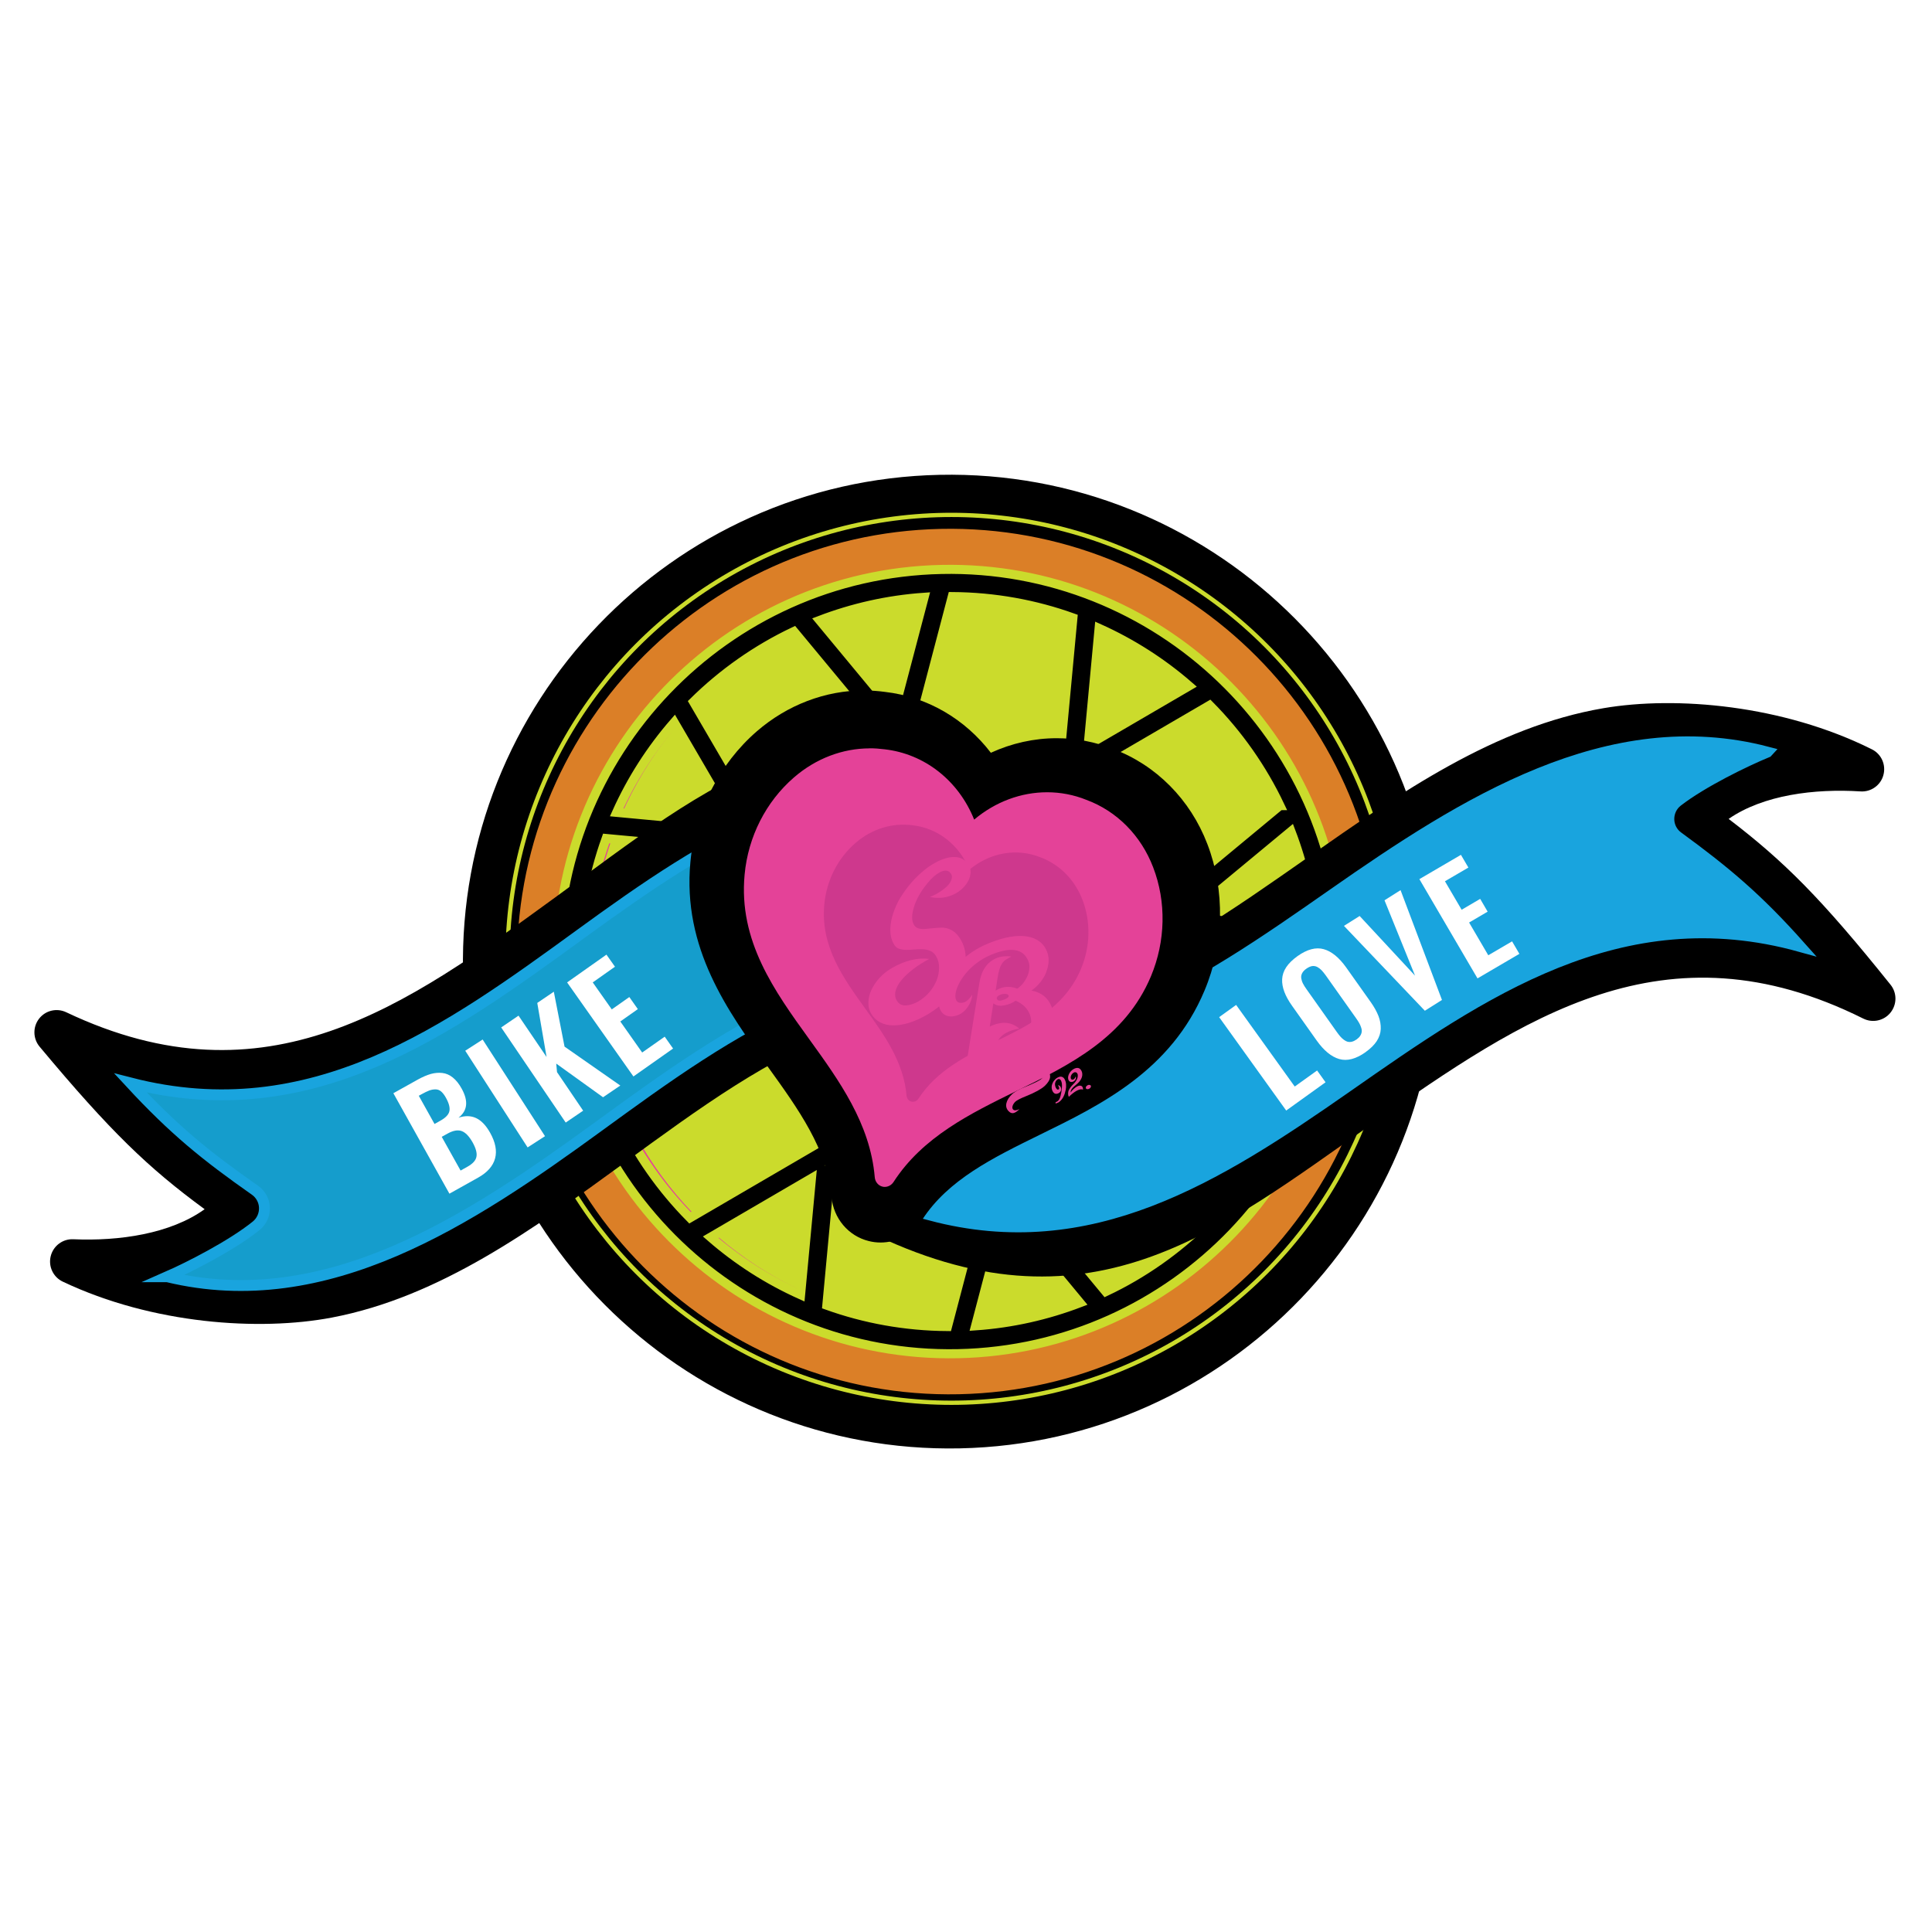
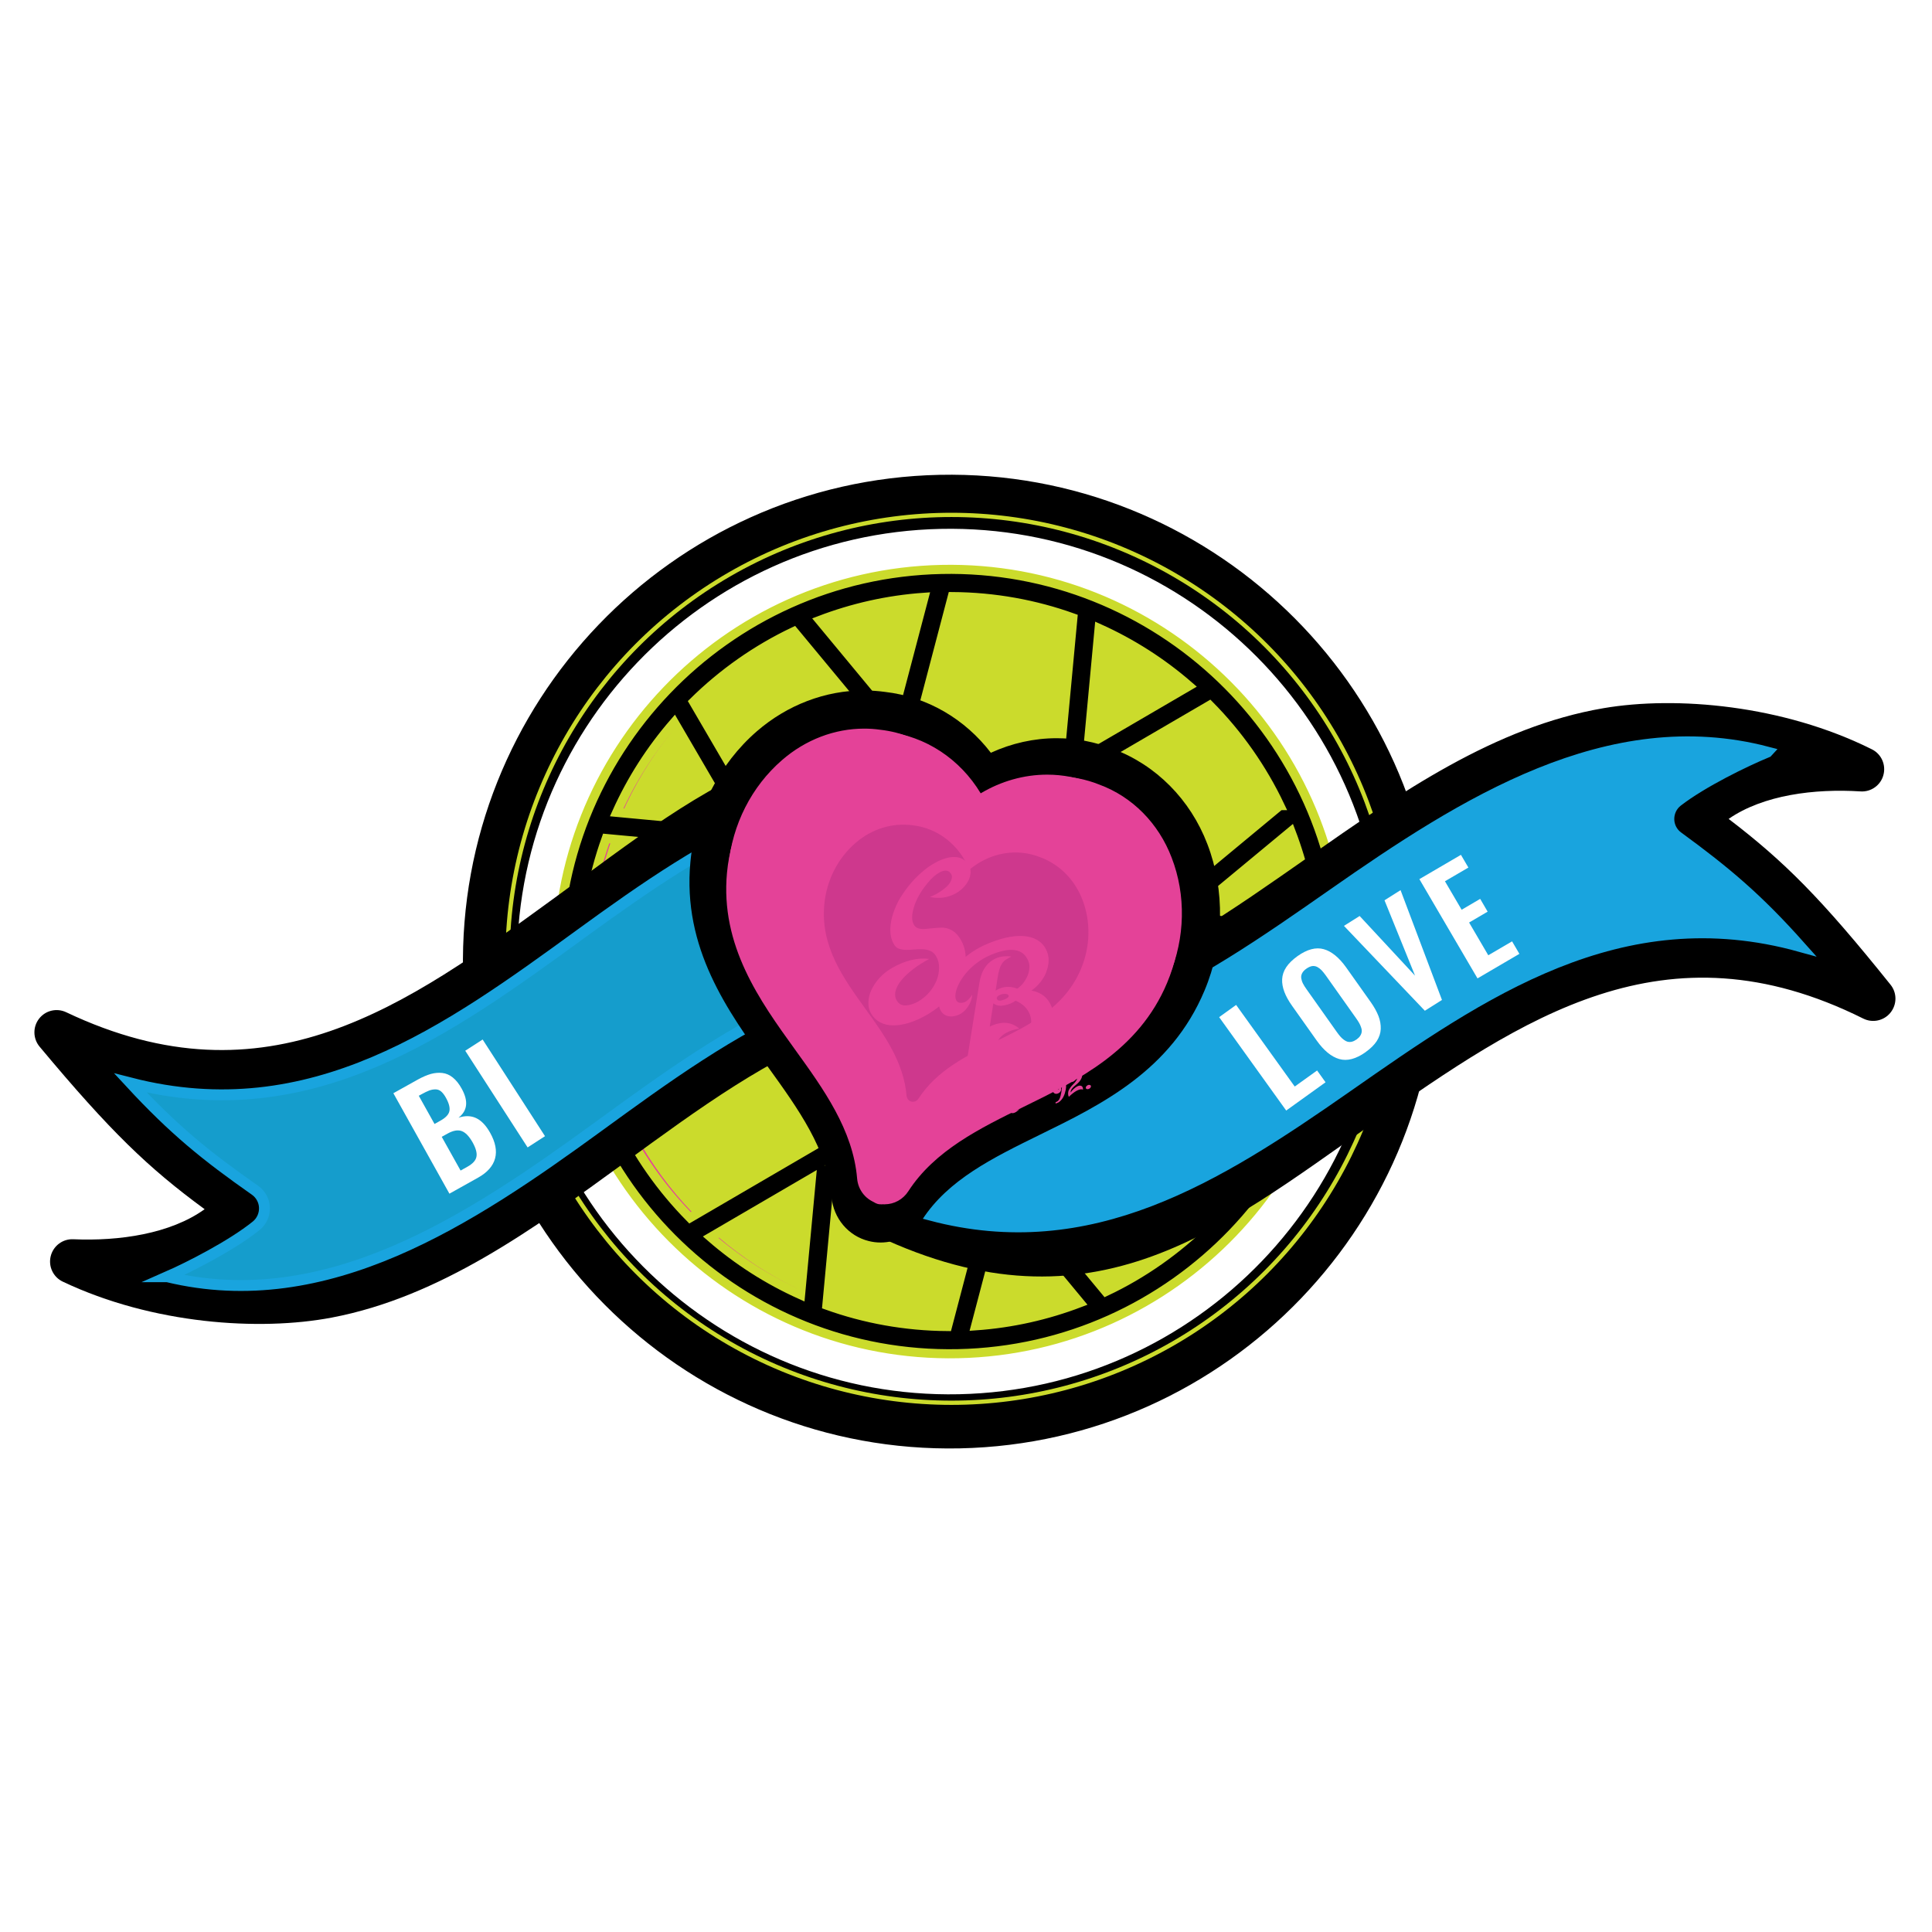
<svg xmlns="http://www.w3.org/2000/svg" id="Layer_1" viewBox="0 0 272 272">
  <defs>
    <style>.cls-1{stroke-width:.6px;}.cls-1,.cls-2{fill:none;}.cls-1,.cls-3,.cls-4,.cls-5,.cls-6,.cls-7{stroke-miterlimit:10;}.cls-1,.cls-6{stroke:#cbdb2c;}.cls-2,.cls-8,.cls-9,.cls-10,.cls-11,.cls-12,.cls-13{stroke-width:0px;}.cls-8{fill:#ce388d;}.cls-3,.cls-4,.cls-7{stroke-width:1.53px;}.cls-3,.cls-13{fill:#19a4de;}.cls-3,.cls-7{stroke:#19a4de;}.cls-14{filter:url(#drop-shadow-1);}.cls-9,.cls-6{fill:#000;}.cls-4{fill:#db7f27;stroke:#db7f27;}.cls-5{fill:#cbdb2c;stroke:#e44298;stroke-width:1.56px;}.cls-10{fill:#e44298;}.cls-11,.cls-7{fill:#159dcc;}.cls-12{fill:#fff;}.cls-6{stroke-width:1.28px;}</style>
    <filter id="drop-shadow-1" filterUnits="userSpaceOnUse">
      <feOffset dx="4.59" dy="4.59" />
      <feGaussianBlur result="blur" stdDeviation="3.28" />
      <feFlood flood-color="#000" flood-opacity=".15" />
      <feComposite in2="blur" operator="in" />
      <feComposite in="SourceGraphic" />
    </filter>
  </defs>
-   <path class="cls-11" d="M244.01,106.83c-20.54-5.38-39.34,6.62-56.09,18.32-17.39,12.15-35.3,24.66-58.65,18.17,5.47,6.13,8.45,20.62,6.62,23.37,20.62,5.46,36.99-4.84,53.78-16.57,17.38-12.14,35.28-24.64,58.61-18.16-5.5-6.18-9.59-9.62-15.82-14.17-.73-.53-1.16-1.38-1.18-2.28-.01-.9.4-1.76,1.12-2.32,3.24-2.51,8.78-5.19,11.6-6.36Z" />
-   <path class="cls-4" d="M132.06,72.25c-35.67.75-63.98,30.28-63.23,65.95.75,35.67,30.28,63.99,65.95,63.23,35.67-.75,63.99-30.28,63.23-65.95-.75-35.67-30.28-63.98-65.95-63.23ZM188.4,134.22c.63,30.05-23.22,54.93-53.27,55.57-30.06.63-54.93-23.22-55.56-53.27-.63-30.05,23.22-54.93,53.27-55.56,30.06-.63,54.93,23.22,55.56,53.27Z" />
-   <path class="cls-9" d="M132.28,66.85c-37.79.8-67.88,32.18-67.09,69.97.8,37.79,32.18,67.88,69.97,67.09,37.79-.8,67.88-32.19,67.09-69.97-.8-37.79-32.18-67.88-69.97-67.09ZM135.01,196.29c-33.59.71-61.49-26.04-62.2-59.63-.71-33.59,26.04-61.49,59.63-62.2,33.59-.71,61.49,26.04,62.2,59.63.71,33.59-26.04,61.49-59.63,62.2Z" />
+   <path class="cls-9" d="M132.28,66.85c-37.79.8-67.88,32.18-67.09,69.97.8,37.79,32.18,67.88,69.97,67.09,37.79-.8,67.88-32.19,67.09-69.97-.8-37.79-32.18-67.88-69.97-67.09ZM135.01,196.29c-33.59.71-61.49-26.04-62.2-59.63-.71-33.59,26.04-61.49,59.63-62.2,33.59-.71,61.49,26.04,62.2,59.63.71,33.59-26.04,61.49-59.63,62.2" />
  <circle class="cls-1" cx="133.95" cy="134.99" r="62.5" />
  <circle class="cls-5" cx="134.5" cy="135.2" r="52.07" transform="translate(-1.74 1.76) rotate(-.74)" />
  <path class="cls-6" d="M132.56,80.17c-30.44.64-54.68,25.93-54.04,56.37.64,30.44,25.93,54.68,56.37,54.04,30.44-.64,54.68-25.93,54.04-56.37-.64-30.44-25.93-54.68-56.37-54.04ZM118.29,163.54l11.65-6.8,8.61,10.38-5.16,19.64c-5.95-.04-11.66-1.09-16.98-3l1.89-20.22ZM112.71,182.28c-4.62-2.08-8.88-4.81-12.66-8.1l14.19-8.28-1.53,16.38ZM82.34,135.03c.04-5.95,1.09-11.66,3-16.98l20.22,1.89,6.8,11.65-10.38,8.61-19.64-5.17ZM98.37,143.19l-12.67,10.5c-1.76-4.61-2.89-9.54-3.25-14.69l15.92,4.19ZM149.16,107.21l-11.65,6.8-8.6-10.38,5.16-19.64c5.95.04,11.66,1.09,16.98,3l-1.89,20.22ZM154.74,88.47c4.62,2.08,8.88,4.81,12.66,8.1l-14.19,8.28,1.53-16.38ZM119.64,135.67c-.16-7.77,6.02-14.22,13.79-14.38,7.77-.16,14.22,6.02,14.38,13.79.16,7.77-6.02,14.22-13.79,14.38-7.77.16-14.22-6.02-14.38-13.79ZM131.25,117.66c-.93.13-1.84.34-2.72.6l-3.39-.32,2.58-9.8,6.47,7.8-2.93,1.71ZM119.44,124.63c-.55.73-1.06,1.51-1.49,2.32l-2.62,2.17-5.11-8.75,10.09.94-.87,3.31ZM136.21,153.09c.93-.13,1.84-.34,2.72-.6l3.39.32-2.58,9.8-6.47-7.8,2.93-1.71ZM148.01,146.12c.55-.73,1.06-1.51,1.49-2.32l2.62-2.17,5.11,8.75-10.09-.94.87-3.31ZM151.44,132.89c-.13-.93-.34-1.84-.6-2.72l.32-3.39,9.79,2.58-7.8,6.46-1.71-2.93ZM144.47,121.09c-.73-.55-1.51-1.05-2.32-1.49l-2.17-2.62,8.75-5.1-.94,10.09-3.31-.87ZM125.91,100.01l-10.5-12.67c4.61-1.76,9.54-2.89,14.69-3.25l-4.19,15.92ZM124.72,104.54l-3.43,13.05-13.43-1.26-10.22-17.52c4.1-4.04,8.86-7.4,14.13-9.9l12.96,15.63ZM103.2,115.9l-16.38-1.53c2.08-4.62,4.81-8.88,8.1-12.66l8.28,14.2ZM114.3,134.93l1.71,2.93c.13.93.34,1.84.6,2.72l-.32,3.39-9.8-2.58,7.8-6.46ZM122.98,149.66c.73.55,1.51,1.05,2.32,1.49l2.17,2.62-8.75,5.1.94-10.09,3.31.87ZM141.54,170.74l10.5,12.67c-4.61,1.76-9.54,2.89-14.69,3.25l4.19-15.92ZM142.73,166.21l3.43-13.05,13.43,1.26,10.22,17.52c-4.1,4.04-8.86,7.41-14.13,9.9l-12.96-15.63ZM164.25,154.86l16.38,1.53c-2.08,4.62-4.81,8.88-8.1,12.66l-8.28-14.2ZM161.89,150.81l-6.8-11.65,10.38-8.61,19.64,5.17c-.04,5.95-1.09,11.66-3,16.98l-20.22-1.89ZM169.08,127.56l12.67-10.5c1.76,4.61,2.89,9.54,3.25,14.69l-15.92-4.19ZM180.19,113.42l-15.63,12.96-13.04-3.43,1.26-13.43,17.52-10.22c4.04,4.09,7.4,8.86,9.9,14.12ZM87.26,157.33l15.63-12.96,13.04,3.43-1.26,13.43-17.52,10.22c-4.04-4.09-7.4-8.86-9.9-14.12Z" />
  <path class="cls-9" d="M133.9,144.46c5.67-.12,10.18-4.83,10.06-10.5-.12-5.67-4.83-10.18-10.5-10.06-5.67.12-10.18,4.83-10.06,10.5.12,5.67,4.83,10.18,10.5,10.06ZM133.55,127.71c3.57-.07,6.53,2.77,6.61,6.34.07,3.57-2.77,6.53-6.34,6.61-3.57.07-6.53-2.77-6.61-6.34-.08-3.57,2.77-6.53,6.34-6.61Z" />
  <path class="cls-9" d="M160.8,146.39c1.14-1.67-.49-4.03-1.05-4.66-9.11-11.73-14.02-26.33-7.88-26.09,1.48.05,1.56.88,1.91-.57.36-1.44-3.24-4.45-4.58-5.09-31.64-15.03-49.67.8-71.1,16.41-20.86,15.18-40.56,29.52-68.78,16.12-1.33-.63-2.92-.26-3.82.91-.9,1.16-.87,2.8.07,3.93,10.03,12.02,15.31,17.07,23.24,22.89-4.82,3.47-12.02,4.51-18.49,4.23-1.49-.07-2.82.93-3.18,2.38-.36,1.45.35,2.95,1.7,3.59,12.64,6,27.69,6.99,37.86,5.06,15.25-2.9,28.37-12.45,41.22-21.8,20.87-15.2,40.26-29.7,68.53-16.28.02.01,2.46,1.76,4.35-1.01ZM84.24,158.61c-17.99,13.1-35.12,25.57-57.6,20.14,3.05-1.34,5.93-3.37,9.41-6.17.77-.62,1.2-1.56,1.17-2.55-.03-.98-.52-1.9-1.33-2.46-6.88-4.83-11.41-8.48-17.53-15.1,25.54,6.56,44.77-7.43,63.45-21.02,18.04-13.13,33.58-24.85,56.16-19.33-3.09,1.35-4.36,2.63-7.87,5.48-.76.62-1.19,1.56-1.16,2.55.04.98.53,1.89,1.34,2.46,6.85,4.78,11.37,8.41,17.46,14.97-25.57-6.57-44.8,7.43-63.49,21.03Z" />
  <path class="cls-7" d="M23.56,179.75c22.48,5.43,42.7-8.05,60.69-21.15,18.68-13.6,37.92-27.6,63.49-21.03-6.09-6.56-9.64-22.27-7.71-25.31-22.58-5.51-40.18,6.06-58.22,19.19-18.67,13.59-37.9,27.58-63.44,21.02,6.12,6.62,10.65,10.28,17.53,15.1.81.57,1.3,1.48,1.33,2.46.03.98-.4,1.93-1.17,2.55-3.48,2.8-9.45,5.83-12.5,7.17Z" />
  <path class="cls-9" d="M110.95,136.56c-1.17,1.65.41,4.04.95,4.68,8.88,11.91,13.5,26.6,7.37,26.24-1.48-.08-1.54-.91-1.92.53-.38,1.44,3.15,4.51,4.48,5.18,31.34,15.64,49.67.17,71.41-15.01,21.15-14.78,41.12-28.73,69.08-14.78,1.32.66,2.92.31,3.84-.84.92-1.15.93-2.78,0-3.93-9.79-12.21-14.97-17.36-22.79-23.34,4.88-3.38,12.11-4.28,18.57-3.87,1.48.1,2.84-.87,3.22-2.31.39-1.44-.29-2.96-1.63-3.62-12.52-6.25-27.54-7.53-37.76-5.79-15.31,2.61-28.61,11.89-41.63,21-21.17,14.79-40.83,28.91-68.83,14.94-.02-.01-2.42-1.81-4.37.93ZM187.74,125.83c18.25-12.75,35.61-24.88,57.99-19.01-3.08,1.28-6,3.25-9.53,5.98-.78.6-1.23,1.54-1.22,2.52.01.99.49,1.91,1.28,2.49,6.78,4.96,11.24,8.7,17.23,15.44-25.41-7.06-44.91,6.55-63.84,19.78-18.29,12.78-34.06,24.18-56.52,18.23,3.11-1.29,4.41-2.54,7.98-5.33.77-.6,1.22-1.54,1.21-2.53-.02-.98-.5-1.9-1.29-2.48-6.76-4.91-11.2-8.63-17.16-15.3,25.43,7.07,44.94-6.56,63.88-19.79Z" />
  <path class="cls-3" d="M248.82,105.88c-22.37-5.86-42.85,7.21-61.1,19.96-18.94,13.23-38.45,26.86-63.89,19.79,5.96,6.68,9.2,22.46,7.21,25.46,22.46,5.95,40.29-5.27,58.58-18.05,18.93-13.22,38.43-26.84,63.84-19.78-5.99-6.73-10.44-10.48-17.23-15.44-.8-.58-1.27-1.5-1.28-2.49-.01-.98.44-1.92,1.22-2.52,3.53-2.73,9.56-5.65,12.64-6.92Z" />
  <path class="cls-9" d="M145.84,111.3c-7.59,1.63-15.2,3.5-21.39,8.44-2.57,2.05-5.04,4.28-7.45,6.52-1.84,1.72-4.6,4.06-5,6.72-.44,2.92,2.98,4.04,5.17,4.81,4.04,1.43,8.17,2.68,12.23,4.06,4.41,1.5,8.85,2.27,13.52,2.3,2.38.01,10.32.45,10.61-3.21.13-1.65-1.44-3.52-2.26-4.82-1.36-2.15-2.67-4.32-3.57-6.71-1.77-4.69-1.71-9.69-1.65-14.63.01-1.12.03-2.24.05-3.35-.14-.02-.24.03-.37.03" />
  <path class="cls-9" d="M145.49,116.96c2.79,4.44-2.57,12.82-11.97,18.71-9.4,5.89-19.27,7.06-22.06,2.62-2.79-4.44,2.57-12.82,11.97-18.71,9.39-5.89,19.27-7.06,22.06-2.62Z" />
  <path class="cls-2" d="M143.72,115.55c-5.53,2.01-11.06,4.08-16.34,6.69-3.93,1.95-11.76,5.48-11.8,10.81-.03,4.66,6.26,7.01,9.9,7.99,4.76,1.29,9.82,1.44,14.73,1.35,5.19-.09,10.09-.84,15-2.52-1.73.31-3.89-1.87-4.85-3.11-1.34-1.72-1.88-3.76-2.26-5.87-.59-3.31-1.4-7.57-1.06-10.93.18-1.83.76-3.4,2.08-4.7-.86-.28-2.19.36-3.08.37-.94,0-1.9.2-2.91.24" />
  <path class="cls-13" d="M147.44,114.6s-11.64,3.33-18.33,6.81c-7.47,3.89-14.4,10.23-13.16,14.95,1.24,4.72,23.19,8.84,36.13,4.07,0,0-3.83-2.85-5.77-12.49-1.65-8.19-.3-11.5,1.13-13.33Z" />
  <path class="cls-10" d="M123.96,172.24c-.34,0-.68-.04-1.01-.12-1.76-.44-3.04-1.98-3.2-3.83-.63-7.42-5.13-13.66-9.49-19.7-5.36-7.43-11.42-15.84-10.38-26.98.59-6.42,3.67-12.48,8.44-16.61,3.78-3.29,8.52-5.1,13.34-5.1.88,0,1.76.06,2.63.18,5.91.66,11.19,4.17,14.33,9.39,3.1-1.86,6.6-2.86,10.14-2.86,2.41,0,4.77.45,7,1.35,5.29,1.95,9.58,6.27,11.71,11.84,2.26,5.89,2.12,12.68-.38,18.63-4.33,10.32-13.65,14.89-21.87,18.91-6.7,3.29-13.61,6.67-17.65,12.91-.81,1.25-2.16,2-3.62,2h0Z" />
  <path class="cls-9" d="M121.66,102.58c.76,0,1.51.05,2.27.16,6.1.68,11.31,4.76,13.7,10.74,3.25-2.75,7.2-4.18,11.14-4.18,2.03,0,4.06.38,6,1.16,4.64,1.71,8.34,5.44,10.19,10.3,2.03,5.27,1.9,11.29-.34,16.62h0c-3.94,9.39-12.39,13.53-20.57,17.54-7.02,3.44-14.28,6.99-18.72,13.86-.31.49-.83.77-1.36.77-.12,0-.24-.01-.36-.04-.65-.16-1.11-.74-1.18-1.45-.69-8.16-5.42-14.71-9.99-21.05-5.32-7.38-10.83-15.02-9.88-25.16.53-5.77,3.26-11.13,7.53-14.83,3.32-2.89,7.42-4.44,11.57-4.44M121.66,97.2s0,0,0,0c-5.47,0-10.83,2.05-15.11,5.76-5.28,4.58-8.7,11.28-9.35,18.39-1.14,12.14,5.24,20.98,10.87,28.79,4.34,6.02,8.43,11.69,9,18.37.26,3,2.36,5.5,5.23,6.21.54.14,1.1.21,1.67.21,2.37,0,4.57-1.21,5.88-3.23,3.63-5.6,9.9-8.68,16.54-11.94,8.67-4.24,18.47-9.04,23.19-20.3,2.77-6.57,2.91-14.1.4-20.63-2.39-6.26-7.23-11.14-13.28-13.39-2.53-1-5.2-1.51-7.93-1.51-3.19,0-6.35.71-9.27,2.05-3.63-4.75-8.96-7.89-14.91-8.57-.97-.13-1.95-.2-2.93-.2h0Z" />
  <path class="cls-10" d="M124.55,169.56c-.32,0-.63-.04-.93-.12-1.62-.41-2.81-1.82-2.95-3.53-.58-6.84-4.73-12.59-8.75-18.16-4.94-6.85-10.53-14.61-9.57-24.88.55-5.92,3.39-11.5,7.79-15.31,3.48-3.03,7.85-4.7,12.29-4.7.81,0,1.63.06,2.43.17,5.45.61,10.31,3.84,13.21,8.66,2.86-1.71,6.09-2.63,9.35-2.63,2.22,0,4.39.42,6.45,1.24,4.88,1.8,8.83,5.78,10.79,10.91,2.08,5.43,1.96,11.69-.35,17.17-3.99,9.52-12.58,13.72-20.16,17.43-6.18,3.03-12.55,6.15-16.27,11.9-.74,1.15-1.99,1.84-3.33,1.84Z" />
-   <path class="cls-9" d="M122.43,105.35c.7,0,1.39.05,2.09.14,5.63.63,10.42,4.39,12.63,9.9,3-2.53,6.63-3.85,10.27-3.85,1.87,0,3.75.35,5.53,1.07,4.28,1.58,7.69,5.02,9.4,9.5,1.87,4.86,1.75,10.41-.31,15.33h0c-3.63,8.66-11.43,12.48-18.97,16.17-6.47,3.17-13.16,6.45-17.26,12.78-.29.45-.76.71-1.25.71-.11,0-.22-.01-.33-.04-.59-.15-1.03-.68-1.08-1.34-.64-7.52-4.99-13.56-9.21-19.4-4.91-6.81-9.99-13.84-9.11-23.19.49-5.32,3-10.26,6.94-13.67,3.06-2.66,6.84-4.1,10.67-4.1M122.43,100.39h0c-5.04,0-9.99,1.89-13.93,5.31-4.87,4.22-8.02,10.4-8.62,16.95-1.05,11.19,4.83,19.35,10.02,26.54,4,5.55,7.78,10.78,8.3,16.93.24,2.77,2.18,5.07,4.82,5.73.5.13,1.02.19,1.54.19,2.19,0,4.21-1.11,5.42-2.98,3.34-5.17,9.13-8,15.25-11,7.99-3.91,17.03-8.34,21.38-18.72,2.55-6.06,2.69-13,.37-19.02-2.2-5.77-6.66-10.27-12.25-12.35-2.34-.93-4.79-1.4-7.31-1.4-2.94,0-5.85.65-8.55,1.89-3.34-4.38-8.26-7.27-13.74-7.9-.89-.12-1.8-.18-2.7-.18h0Z" />
  <path class="cls-8" d="M152.2,136.37c1.31-3.11,1.38-6.61.2-9.68-1.08-2.83-3.23-5-5.94-6-3.32-1.33-7.12-.66-9.99,1.76-1.39-3.48-4.42-5.86-7.98-6.26-2.86-.39-5.78.51-8.06,2.5-2.49,2.15-4.07,5.28-4.38,8.64-.55,5.91,2.66,10.35,5.76,14.66,2.66,3.69,5.42,7.51,5.82,12.26.04.41.31.75.68.84s.77-.07,1-.42c2.59-4,6.82-6.07,10.91-8.07,4.77-2.33,9.69-4.75,11.98-10.22h0Z" />
  <g class="cls-14">
    <path class="cls-10" d="M142.7,132.26c.2-.49.31-.98.34-1.47.03-.49-.05-.97-.23-1.42-.24-.61-.61-1.09-1.11-1.45s-1.08-.58-1.77-.68c-.69-.1-1.46-.08-2.33.07-.87.15-1.8.42-2.79.82-.88.35-2.14.92-3.45,1.99-.02-.86-.26-1.68-.71-2.45-.56-.97-1.34-1.52-2.34-1.65-.14-.02-.41-.02-.82.01-.41.03-.97.07-1.69.15-.87.1-1.44-.09-1.71-.55-.24-.42-.33-.98-.21-1.67.38-2.13,1.63-3.62,2.16-4.27.53-.66,1.07-1.14,1.65-1.45.75-.41,1.29-.34,1.62.21.12.19.15.41.09.66-.06.24-.17.49-.36.73-.18.25-.43.49-.74.73-.31.24-.65.47-1.01.67-.31.17-.63.32-.95.45,1.3.28,2.5.11,3.6-.49.41-.22.78-.5,1.1-.84.32-.33.57-.68.74-1.04.17-.36.26-.73.28-1.1.01-.37-.08-.72-.28-1.05-.43-.69-1.06-1.06-1.89-1.1-.83-.04-1.78.23-2.83.81-.66.36-1.31.82-1.95,1.39-.64.56-1.24,1.19-1.78,1.87-.53.66-1.02,1.4-1.43,2.11,0,0,0,.01-.01.02-.38.73-.67,1.47-.87,2.19-.2.73-.29,1.43-.26,2.1.03.67.19,1.27.5,1.79.18.32.43.53.73.63.3.1.64.16,1.02.16.37,0,.76-.02,1.16-.06.4-.04.79-.05,1.17-.03.38.02.74.1,1.06.24.33.14.59.38.8.74.28.48.42,1.01.42,1.61,0,.6-.11,1.18-.34,1.77-.23.58-.57,1.14-1,1.66-.44.52-.96.96-1.57,1.32-.61.35-1.2.54-1.77.57-.57.03-1-.21-1.29-.71-.21-.37-.27-.78-.18-1.23.1-.46.33-.93.69-1.41.36-.48.85-.97,1.45-1.47.61-.5,1.31-.98,2.11-1.44l.51-.29c-1.67-.2-3.44.23-5.29,1.31-.64.37-1.2.82-1.68,1.34-.48.52-.86,1.08-1.14,1.66-.28.59-.43,1.17-.45,1.77-.03.6.1,1.14.39,1.63.31.54.73.94,1.26,1.22s1.14.42,1.82.43c.68.01,1.43-.11,2.25-.36.81-.25,1.66-.63,2.54-1.14.6-.35,1.16-.74,1.69-1.17.03.12.06.23.11.34.21.52.55.85,1.03.99.48.14.99.1,1.54-.12.27-.11.52-.26.75-.46.24-.2.44-.43.61-.68.17-.25.32-.52.43-.82.11-.29.18-.6.2-.91-.36.55-.74.97-1.21,1.1-2.45.68-.99-4.71,3.93-6.74,2.75-1.13,4.48-.81,5.17.9.13.31.18.65.15,1.01-.02.36-.11.72-.26,1.08-.15.35-.34.69-.59,1.01-.25.32-.53.59-.85.8-.88-.33-1.7-.34-2.46-.03-.23.09-.43.2-.59.31l.27-1.76c.07-.48.16-.88.25-1.2.09-.32.21-.59.35-.81.14-.22.32-.41.53-.56.21-.15.49-.31.83-.48-.79-.09-1.48-.02-2.06.21-1.34.54-2.16,1.7-2.45,3.47l-1.63,10.19c-.33,1.99-.99,3.18-1.98,3.58-.84.33-1.52.18-2.04-.47,0,.3.04.58.14.83.23.57.63.93,1.2,1.06.57.13,1.22.05,1.95-.24,1.58-.63,2.58-1.77,2.99-3.41.96,1.13,2.43,1.3,4.42.51.5-.2,1-.46,1.51-.8.51-.33,1-.72,1.47-1.15.47-.44.88-.91,1.25-1.43.37-.52.66-1.07.87-1.64.21-.58.33-1.17.35-1.79.02-.62-.1-1.24-.35-1.87-.5-1.25-1.44-2-2.82-2.25.48-.34.9-.74,1.25-1.18s.63-.91.83-1.4ZM136.28,135.44c.19-.08.41-.11.66-.11.25,0,.4.09.47.24.07.18-.13.37-.6.56-.58.23-.93.21-1.04-.08-.09-.23.08-.44.51-.61ZM140.6,139.74c-.05.57-.2,1.12-.45,1.65-.24.53-.57,1.03-.98,1.48-.41.45-.87.78-1.4.99-.42.17-.82.19-1.18.05s-.62-.38-.76-.75c-.1-.25-.13-.5-.08-.75.05-.25.15-.49.31-.72.16-.23.37-.44.63-.63.26-.19.56-.35.88-.48.44-.17.89-.29,1.36-.34-1.05-.91-2.3-1.07-3.76-.49-.15.06-.29.13-.42.2l.51-3.29c.05.05.11.09.17.13.18.1.38.17.62.2.24.03.49.01.76-.04.28-.05.55-.13.83-.24.27-.11.52-.25.76-.42.99.43,1.65,1.08,1.99,1.92.18.44.24.95.19,1.51Z" />
    <path class="cls-10" d="M142.22,145.82c-.28.04-.54.18-.81.43.36-.19.65-.17.85.04.26.28.19.61-.22,1-.08.07-.2.16-.37.25-.17.1-.36.2-.58.3-.21.1-.43.2-.66.3-.23.1-.44.19-.62.26-.18.08-.4.16-.64.26-.59.28-1.02.55-1.29.81-.42.4-.68.82-.78,1.25-.1.43,0,.81.31,1.13.21.22.43.31.66.27.23-.04.49-.2.78-.48l.09-.09c-.43.21-.73.23-.89.07-.12-.12-.14-.29-.08-.51.07-.21.2-.42.4-.61.22-.2.73-.46,1.53-.78,1.26-.51,2.12-.99,2.6-1.43.46-.44.71-.85.75-1.23.03-.38-.09-.72-.36-1.01-.18-.19-.41-.27-.69-.24Z" />
    <path class="cls-10" d="M145.43,148.9c-.03.17-.08.34-.13.51-.06.17-.13.33-.21.48-.09.15-.18.29-.3.42-.11.13-.24.23-.39.32-.09.05-.17.08-.23.1-.06.02-.12.03-.16.03l.03-.19s.11-.03.17-.06c.13-.07.23-.17.31-.3.08-.13.15-.31.21-.54.04-.17.08-.35.11-.54.03-.19.05-.38.07-.59.02-.21.02-.4,0-.56-.02-.17-.06-.31-.12-.43-.06-.11-.13-.18-.21-.21-.08-.03-.17-.03-.25.02-.08.04-.15.11-.22.19-.06.08-.11.18-.14.29-.03.11-.04.23-.02.35.01.12.05.25.12.38.05.1.11.16.17.21.06.04.12.05.18.02.14-.07.14-.23.02-.46-.01-.02-.03-.05-.04-.07-.01-.02-.03-.05-.05-.07.08,0,.16.02.22.06.07.04.12.11.17.2.04.08.06.16.07.24,0,.08,0,.16-.03.24-.03.08-.07.15-.12.21-.06.06-.12.12-.2.16-.19.1-.35.12-.49.08-.14-.04-.26-.16-.36-.34-.1-.19-.15-.39-.14-.59,0-.2.05-.39.13-.56.08-.18.18-.33.31-.47s.26-.25.41-.32c.22-.11.41-.15.58-.1.17.05.31.17.41.37.21.39.25.91.13,1.55Z" />
    <path class="cls-10" d="M147.66,146.15c.07.13.11.28.12.43.01.15,0,.3-.05.46-.05.16-.12.31-.23.47-.11.16-.24.31-.41.46-.15.13-.29.25-.41.35-.12.11-.23.21-.31.31-.08.1-.14.19-.18.29-.04.1-.05.19-.04.29.04-.07.1-.15.17-.23s.15-.16.23-.24.17-.15.26-.22c.09-.07.17-.12.25-.16s.15-.07.23-.09c.08-.02.15-.02.22-.01.07,0,.13.03.18.06.05.03.1.08.13.14.05.1.07.22.06.38-.16-.13-.45-.09-.86.12-.36.19-.73.48-1.13.87-.11-.2-.13-.44-.08-.72.02-.11.06-.22.13-.33.06-.11.14-.22.22-.33s.18-.22.28-.32c.1-.11.2-.21.3-.32.09-.11.16-.22.23-.33.06-.11.11-.23.14-.34s.04-.22.04-.32c0-.1-.02-.19-.06-.26-.05-.1-.12-.16-.22-.18-.09-.03-.19-.02-.29.04-.07.04-.14.09-.21.16-.06.07-.12.15-.15.23-.04.08-.06.16-.07.25,0,.08,0,.16.04.23s.09.11.15.12c.07.02.13,0,.2-.03.15-.08.25-.22.31-.43.03.06.04.13.04.2,0,.07-.02.14-.05.2-.03.07-.07.13-.12.18-.05.06-.12.1-.19.14-.13.07-.26.09-.38.06-.12-.03-.21-.1-.28-.22s-.1-.27-.09-.42.05-.3.12-.45c.07-.15.16-.29.28-.42.12-.13.26-.23.41-.32.23-.12.43-.16.61-.13.18.04.33.15.43.35Z" />
    <path class="cls-10" d="M149,148.39s-.03.1-.06.14c-.03.05-.08.08-.12.12-.05.03-.1.06-.16.08-.06.02-.11.02-.17.02-.16-.02-.23-.1-.21-.25,0-.05.03-.1.06-.14s.07-.08.12-.12c.05-.03.1-.06.16-.08s.11-.02.17-.01c.16.02.23.1.21.25Z" />
  </g>
  <path class="cls-12" d="M63.27,168.05l-7.89-14.14,3.46-1.93c.65-.36,1.26-.62,1.81-.78.55-.15,1.09-.2,1.62-.14.53.06,1.02.27,1.48.64.46.37.88.89,1.25,1.57.97,1.75.82,3.11-.45,4.09.92-.31,1.75-.29,2.48.05.73.34,1.39,1.03,1.97,2.06.75,1.34.99,2.54.7,3.62-.29,1.07-1.08,1.97-2.38,2.7l-4.06,2.27ZM61.18,158.24l.8-.45c.76-.42,1.19-.87,1.29-1.36.1-.48-.06-1.11-.49-1.88-.22-.4-.45-.69-.68-.89-.23-.19-.49-.29-.79-.29s-.58.05-.88.16c-.29.11-.66.29-1.11.54l-.36.2,2.21,3.96ZM64.84,164.8l.95-.53c.77-.43,1.2-.9,1.29-1.43.1-.52-.09-1.2-.55-2.02-.48-.85-.99-1.38-1.53-1.58s-1.21-.08-2,.36l-.81.45,2.65,4.74Z" />
  <path class="cls-12" d="M74.28,161.54l-8.78-13.61,2.45-1.58,8.78,13.61-2.45,1.58Z" />
-   <path class="cls-12" d="M79.65,158.05l-9.09-13.4,2.44-1.66,3.95,5.82-1.31-7.61,2.33-1.58,1.51,7.73,7.85,5.48-2.43,1.65-6.59-4.74.11,1.2,3.68,5.43-2.44,1.66Z" />
-   <path class="cls-12" d="M89.17,151.54l-9.33-13.23,5.54-3.91,1.2,1.7-3.13,2.21,2.68,3.8,2.47-1.74,1.2,1.7-2.47,1.74,3.08,4.37,3.17-2.23,1.18,1.67-5.58,3.93Z" />
  <path class="cls-12" d="M181.08,156.35l-9.44-13.15,2.39-1.72,8.25,11.49,3.15-2.26,1.19,1.66-5.54,3.98Z" />
  <path class="cls-12" d="M192.26,148.13c-1.36.96-2.6,1.29-3.71.97-1.11-.32-2.17-1.19-3.18-2.61l-3.46-4.88c-.5-.7-.86-1.36-1.09-1.97-.23-.61-.34-1.21-.31-1.79s.22-1.15.58-1.69c.36-.54.89-1.05,1.58-1.55,1.35-.96,2.59-1.29,3.69-.98,1.11.31,2.16,1.17,3.16,2.57l3.46,4.88c.49.69.85,1.35,1.09,1.96.24.62.34,1.23.32,1.82-.02.59-.21,1.16-.56,1.71-.36.55-.88,1.06-1.57,1.55ZM190.32,146.66c.22-.05.44-.16.67-.32.23-.17.41-.34.52-.53.12-.19.18-.37.2-.55.02-.18,0-.38-.08-.6-.07-.22-.16-.43-.27-.62-.11-.19-.25-.42-.43-.67l-4.25-6c-.23-.32-.43-.57-.61-.76s-.39-.35-.61-.47c-.23-.12-.47-.16-.72-.13-.25.04-.52.16-.81.36-.29.2-.49.42-.61.65-.12.23-.16.47-.12.72.04.25.12.5.24.73.12.24.29.51.52.83l4.25,6c.18.25.34.46.49.63s.31.32.5.46c.18.14.36.23.54.28.17.04.37.04.59,0Z" />
  <path class="cls-12" d="M200.61,142.31l-11.4-11.96,2.21-1.39,7.8,8.4-4.3-10.61,2.26-1.43,5.83,15.46-2.41,1.52Z" />
  <path class="cls-12" d="M208.01,137.74l-8.18-13.97,5.85-3.42,1.05,1.79-3.3,1.93,2.35,4.01,2.61-1.53,1.05,1.8-2.61,1.53,2.7,4.61,3.35-1.96,1.03,1.76-5.89,3.45Z" />
</svg>